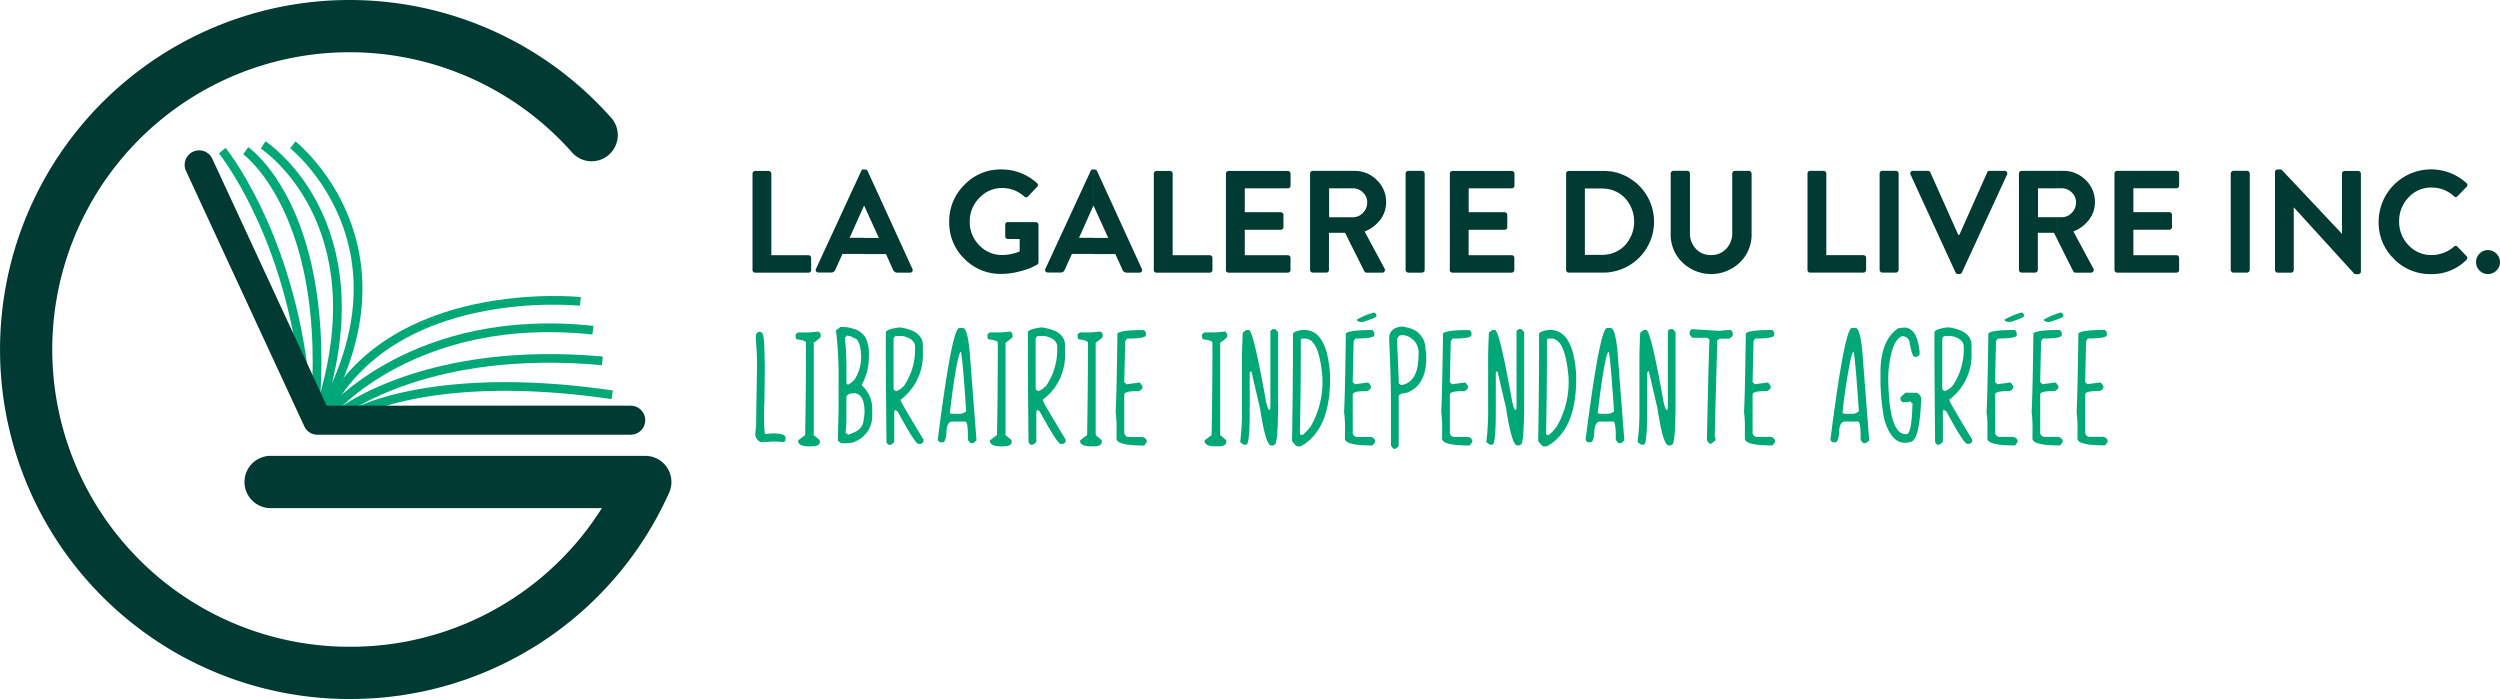
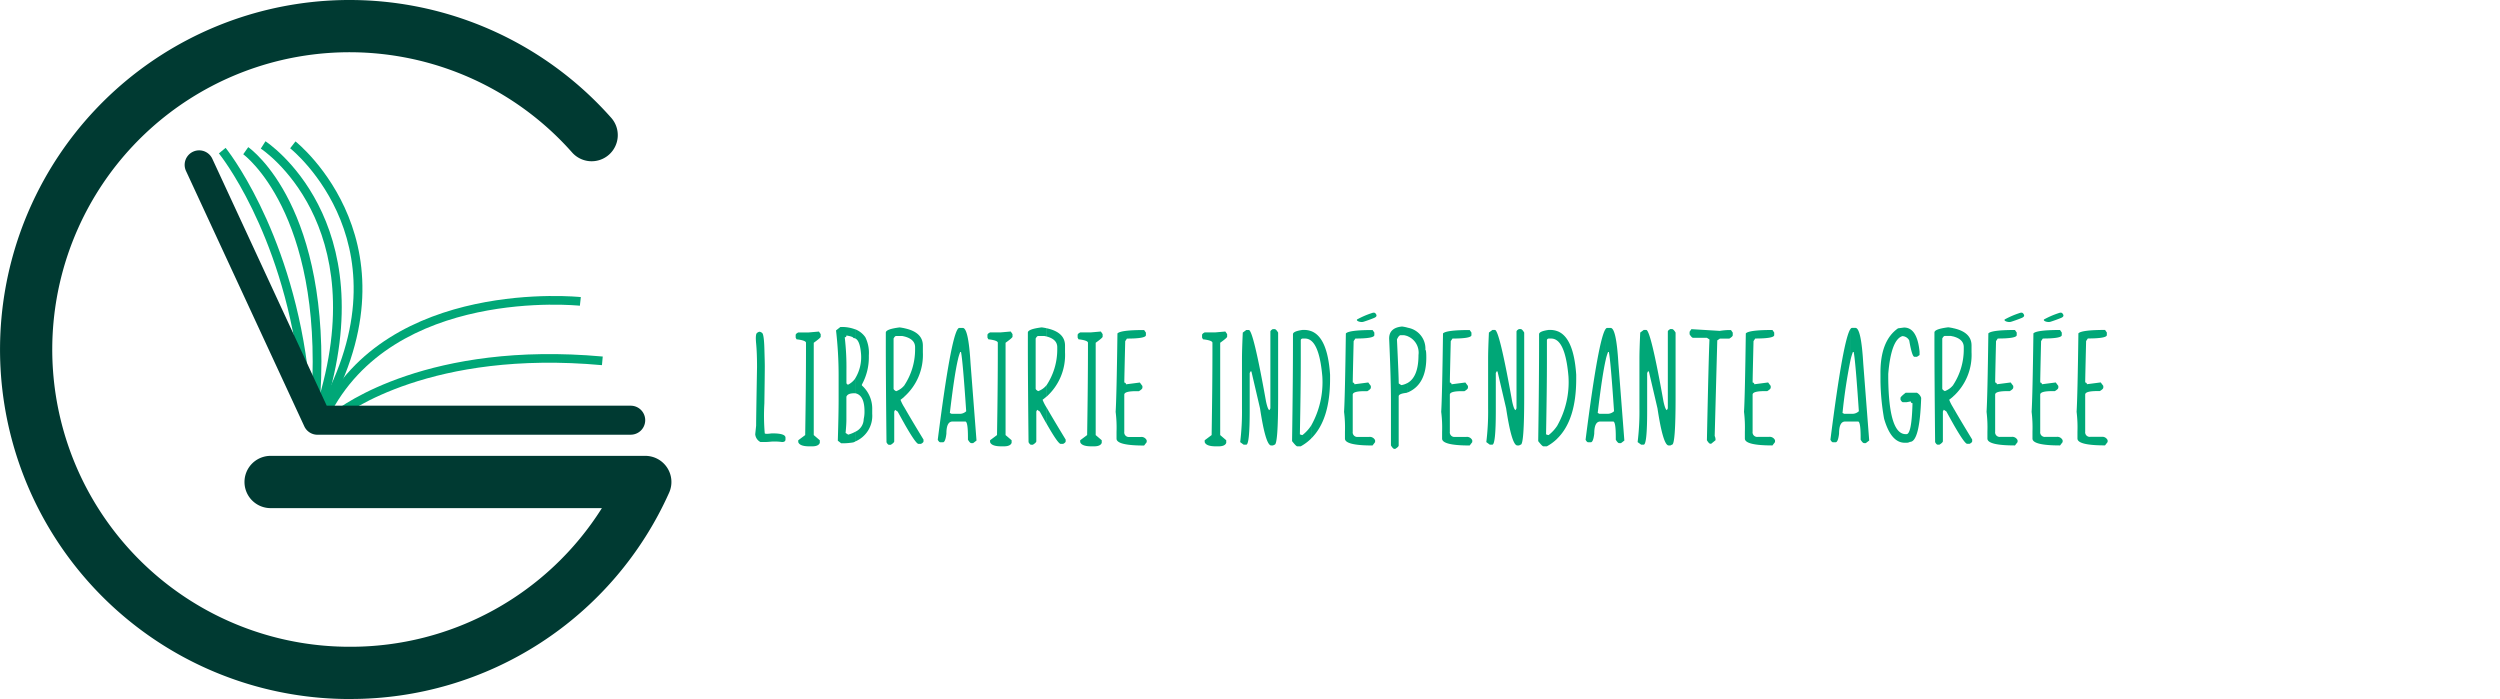
<svg xmlns="http://www.w3.org/2000/svg" id="Logo_librairie" data-name="Logo librairie" width="260.763" height="72.912" viewBox="0 0 260.763 72.912">
-   <path id="Tracé_223" data-name="Tracé 223" d="M389.216,57.613a1.251,1.251,0,0,1,0-1.764,1.189,1.189,0,0,1,.878-.372,1.269,1.269,0,0,1,1.258,1.258,1.177,1.177,0,0,1-.372.878,1.219,1.219,0,0,1-.886.364,1.19,1.19,0,0,1-.878-.364Zm-44.073-3.307V52.049h.484a1.43,1.43,0,0,0,1.055-.454,1.511,1.511,0,0,0,.447-1.092,1.4,1.4,0,0,0-.447-1.04,1.467,1.467,0,0,0-1.055-.432h-.484V47.214h.653a3.217,3.217,0,0,1,2.335.954,3.12,3.12,0,0,1,.969,2.305,2.979,2.979,0,0,1-.616,1.843,3.77,3.77,0,0,1-1.629,1.22l2.076,3.852a.274.274,0,0,1,.008.3.278.278,0,0,1-.263.143h-1.592a.251.251,0,0,1-.24-.135l-1.7-3.382h0Zm35.15,2.087a5.225,5.225,0,0,1-1.6-3.859,5.473,5.473,0,0,1,9.141-4.062.26.26,0,0,1,.015.424l-.924.954a.232.232,0,0,1-.379,0,3.419,3.419,0,0,0-2.335-.893A3.155,3.155,0,0,0,381.8,50a3.525,3.525,0,0,0-.969,2.493,3.469,3.469,0,0,0,.976,2.47,3.2,3.2,0,0,0,2.418,1.032,3.6,3.6,0,0,0,2.316-.863.244.244,0,0,1,.379,0l.938.969a.249.249,0,0,1,.083.206.322.322,0,0,1-.1.206,5.094,5.094,0,0,1-3.683,1.472,5.307,5.307,0,0,1-3.874-1.584h0Zm-12.411,1.145v-10.2a.262.262,0,0,1,.083-.188.277.277,0,0,1,.206-.083h.379l6.307,6.7h.015V47.507a.269.269,0,0,1,.083-.2.277.277,0,0,1,.206-.083h1.393a.285.285,0,0,1,.2.09.277.277,0,0,1,.09.2v10.2a.248.248,0,0,1-.083.188.277.277,0,0,1-.206.083h-.364l-6.337-6.956h-.015v6.517a.293.293,0,0,1-.083.206.277.277,0,0,1-.206.083h-1.378a.27.27,0,0,1-.206-.09.283.283,0,0,1-.083-.2h0Zm-4.614,0V47.5a.293.293,0,0,1,.083-.2.268.268,0,0,1,.2-.09h1.408a.271.271,0,0,1,.2.09.277.277,0,0,1,.09.2V57.538a.27.27,0,0,1-.09.2.277.277,0,0,1-.2.09h-1.408a.27.27,0,0,1-.206-.09.283.283,0,0,1-.083-.2h0Zm-12.129,0V47.5a.269.269,0,0,1,.083-.2.277.277,0,0,1,.206-.083H357.6a.269.269,0,0,1,.2.083.275.275,0,0,1,.083.2v1.243a.282.282,0,0,1-.285.289h-4.486V51.52h3.743a.257.257,0,0,1,.2.09.283.283,0,0,1,.083.2v1.258a.292.292,0,0,1-.083.206.275.275,0,0,1-.2.083h-3.743v2.654H357.6a.269.269,0,0,1,.2.083.277.277,0,0,1,.083.206v1.243a.282.282,0,0,1-.285.289h-6.168a.283.283,0,0,1-.206-.083.277.277,0,0,1-.083-.206h0Zm-5.992-10.32v1.817h-1.986v3.015h1.986v2.256l-.319-.634h-1.682v3.863a.276.276,0,0,1-.083.2.27.27,0,0,1-.206.09h-1.393a.283.283,0,0,1-.206-.083.277.277,0,0,1-.083-.206h0V47.5a.269.269,0,0,1,.083-.2.277.277,0,0,1,.206-.083h3.683ZM298.472,57.789v-1.9a3.167,3.167,0,0,0,1.6-.9,3.644,3.644,0,0,0,0-4.948,3.189,3.189,0,0,0-1.6-.9V47.251a5.309,5.309,0,0,1,0,10.534h0Zm36.088.023-4.685-10.2a.257.257,0,0,1,.008-.274.28.28,0,0,1,.252-.12h1.547a.25.25,0,0,1,.259.165L334.85,53.9h.105l2.909-6.517a.246.246,0,0,1,.259-.165h1.547a.289.289,0,0,1,.252.12.257.257,0,0,1,.008.274l-4.7,10.2a.264.264,0,0,1-.259.165h-.15a.27.27,0,0,1-.259-.165Zm-7.917-.274V47.5a.276.276,0,0,1,.083-.2.268.268,0,0,1,.2-.09h1.412a.285.285,0,0,1,.2.09.277.277,0,0,1,.09.2V57.538a.271.271,0,0,1-.09.2.278.278,0,0,1-.2.09h-1.412a.262.262,0,0,1-.2-.09.283.283,0,0,1-.083-.2Zm-7.523,0V47.5a.269.269,0,0,1,.083-.2.275.275,0,0,1,.2-.083H320.8a.263.263,0,0,1,.2.09.283.283,0,0,1,.083.2v8.5h3.867a.269.269,0,0,1,.2.083.277.277,0,0,1,.083.206v1.243a.282.282,0,0,1-.289.289H319.4a.269.269,0,0,1-.2-.083.277.277,0,0,1-.083-.206h0ZM304.851,53.81V47.5a.276.276,0,0,1,.083-.2.268.268,0,0,1,.2-.09h1.442a.269.269,0,0,1,.2.083.275.275,0,0,1,.083.2v6.2a2.318,2.318,0,0,0,.612,1.644,2.071,2.071,0,0,0,1.584.661,2.093,2.093,0,0,0,1.592-.661,2.293,2.293,0,0,0,.623-1.629V47.5a.269.269,0,0,1,.083-.2.275.275,0,0,1,.2-.083H313a.271.271,0,0,1,.2.09.277.277,0,0,1,.09.2V53.81a4,4,0,0,1-1.22,2.954,4.316,4.316,0,0,1-6,0,4,4,0,0,1-1.22-2.954Zm-6.378-6.555v1.888a3.8,3.8,0,0,0-.841-.09H295.9V55.98h1.727a3.8,3.8,0,0,0,.841-.09v1.9a5.437,5.437,0,0,1-.661.038h-3.593a.248.248,0,0,1-.188-.083.277.277,0,0,1-.083-.206h0V47.507a.269.269,0,0,1,.083-.2.254.254,0,0,1,.188-.083h3.593a5.481,5.481,0,0,1,.661.038h0ZM271.21,54.309V52.053h.484a1.43,1.43,0,0,0,1.055-.454,1.511,1.511,0,0,0,.447-1.092,1.371,1.371,0,0,0-.447-1.04,1.46,1.46,0,0,0-1.055-.432h-.484V47.218h.653a3.223,3.223,0,0,1,2.335.954,3.12,3.12,0,0,1,.969,2.305,2.975,2.975,0,0,1-.612,1.843,3.77,3.77,0,0,1-1.629,1.22L275,57.391a.274.274,0,0,1,.008.3.28.28,0,0,1-.267.143h-1.592a.26.26,0,0,1-.244-.135l-1.7-3.382h0Zm10.605,3.232V47.507a.269.269,0,0,1,.083-.2.277.277,0,0,1,.206-.083h6.168a.269.269,0,0,1,.2.083.275.275,0,0,1,.083.2v1.243a.292.292,0,0,1-.083.206.277.277,0,0,1-.206.083h-4.486v2.485h3.743a.263.263,0,0,1,.2.09.283.283,0,0,1,.083.2v1.258a.282.282,0,0,1-.289.289h-3.743V56.01h4.486a.269.269,0,0,1,.2.083.277.277,0,0,1,.083.206v1.243a.292.292,0,0,1-.083.206.277.277,0,0,1-.206.083h-6.168a.283.283,0,0,1-.206-.083.277.277,0,0,1-.083-.206h0Zm-4.614,0V47.507a.276.276,0,0,1,.083-.2.27.27,0,0,1,.206-.09H278.9a.285.285,0,0,1,.2.09.277.277,0,0,1,.09.2V57.541a.271.271,0,0,1-.09.2.278.278,0,0,1-.2.09h-1.408a.27.27,0,0,1-.206-.09.283.283,0,0,1-.083-.2Zm-5.992-10.32v1.817h-1.986v3.015h1.986v2.256l-.319-.634h-1.682v3.863a.276.276,0,0,1-.083.2.27.27,0,0,1-.206.09h-1.393a.283.283,0,0,1-.206-.083.277.277,0,0,1-.083-.206h0V47.5a.269.269,0,0,1,.083-.2.277.277,0,0,1,.206-.083h3.683ZM244.661,55.89V54.208h1.524l-1.517-3.334h-.007v-3.8h.1a.27.27,0,0,1,.259.165l4.666,10.2a.257.257,0,0,1-.007.274.28.28,0,0,1-.252.12h-1.318a.476.476,0,0,1-.439-.3l-.743-1.637h-2.267Zm13.8,1.652V47.507a.269.269,0,0,1,.083-.2.277.277,0,0,1,.206-.083h6.168a.263.263,0,0,1,.2.083.275.275,0,0,1,.083.2v1.243a.282.282,0,0,1-.289.289h-4.486v2.485h3.743a.27.27,0,0,1,.206.09.283.283,0,0,1,.083.2v1.258a.282.282,0,0,1-.289.289h-3.743V56.01h4.486a.263.263,0,0,1,.2.083.277.277,0,0,1,.083.206v1.243a.282.282,0,0,1-.289.289h-6.168a.282.282,0,0,1-.289-.289h0Zm-7.523,0V47.507a.269.269,0,0,1,.083-.2.277.277,0,0,1,.206-.083h1.393a.263.263,0,0,1,.2.09.283.283,0,0,1,.083.2v8.5h3.867a.263.263,0,0,1,.2.083.277.277,0,0,1,.083.206v1.243a.282.282,0,0,1-.285.289H251.22a.282.282,0,0,1-.289-.289h0Zm-6.273-10.474v3.8h-.038L243.137,54.2h1.524v1.682h-2.267l-.743,1.637a.442.442,0,0,1-.439.3h-1.318a.289.289,0,0,1-.252-.12.257.257,0,0,1-.008-.274l4.715-10.2a.258.258,0,0,1,.259-.165h.053ZM220.733,55.89V54.208h1.524l-1.517-3.334h-.008v-3.8h.1a.27.27,0,0,1,.259.165l4.666,10.2a.257.257,0,0,1-.008.274.28.28,0,0,1-.252.12h-1.318a.476.476,0,0,1-.439-.3L223,55.89h-2.267Zm10.448.5a5.232,5.232,0,0,1-1.584-3.852,5.29,5.29,0,0,1,1.592-3.874,5.23,5.23,0,0,1,3.848-1.6,5.535,5.535,0,0,1,3.7,1.412.271.271,0,0,1,.015.424l-.939.984a.26.26,0,0,1-.394,0,3.374,3.374,0,0,0-2.29-.878,3.2,3.2,0,0,0-2.4,1.04,3.459,3.459,0,0,0-.991,2.478,3.4,3.4,0,0,0,.991,2.448,3.234,3.234,0,0,0,2.418,1.021,4.824,4.824,0,0,0,1.8-.379V54.324H235.73a.3.3,0,0,1-.206-.075.247.247,0,0,1-.083-.2v-1.2a.257.257,0,0,1,.289-.289h2.909a.248.248,0,0,1,.188.083.277.277,0,0,1,.083.206v3.882a.3.3,0,0,1-.12.244c-.12.071-.289.161-.5.274a7.549,7.549,0,0,1-1.3.439,7.361,7.361,0,0,1-1.956.274,5.254,5.254,0,0,1-3.855-1.577h0Zm-10.448-9.321v3.8H220.7L219.208,54.2h1.524v1.682h-2.267l-.743,1.637a.442.442,0,0,1-.439.3h-1.318a.293.293,0,0,1-.252-.12.257.257,0,0,1-.008-.274l4.715-10.2a.258.258,0,0,1,.259-.165h.053ZM209.08,57.541V47.507a.269.269,0,0,1,.083-.2.275.275,0,0,1,.2-.083h1.393a.27.27,0,0,1,.206.09.283.283,0,0,1,.083.2v8.5h3.867a.269.269,0,0,1,.2.083.277.277,0,0,1,.083.206v1.243a.282.282,0,0,1-.285.289h-5.549a.263.263,0,0,1-.2-.083.277.277,0,0,1-.083-.206Z" transform="translate(-130.589 -29.393)" fill="#003a32" fill-rule="evenodd" />
  <path id="Tracé_224" data-name="Tracé 224" d="M36.539,72.912h-.09A36.456,36.456,0,1,1,63.726,12.257a2.726,2.726,0,1,1-4.077,3.619A31.006,31.006,0,1,0,36.463,67.461h.075A30.956,30.956,0,0,0,62.78,53H28.227a2.725,2.725,0,1,1,0-5.451h39.08A2.724,2.724,0,0,1,69.8,51.375,36.379,36.379,0,0,1,36.539,72.908Z" fill="#003a32" fill-rule="evenodd" />
  <path id="Tracé_225" data-name="Tracé 225" d="M69.15,63.972c-1.892-14.352-8.267-22.239-8.33-22.314l.7-.578c.064.079,6.607,8.169,8.529,22.776l-.9.12Z" transform="translate(-37.988 -25.658)" fill="#00a777" fill-rule="evenodd" />
  <path id="Tracé_226" data-name="Tracé 226" d="M75.633,66.742l-.908-.053c1.1-19-7.061-25.006-7.144-25.066l.522-.743c.353.248,8.664,6.3,7.527,25.862Z" transform="translate(-42.21 -25.533)" fill="#00a777" fill-rule="evenodd" />
  <path id="Tracé_227" data-name="Tracé 227" d="M79.127,67.162l-.867-.274c6.059-19.056-5.68-26.8-5.8-26.872l.488-.766C73.072,39.329,85.4,47.415,79.127,67.162Z" transform="translate(-45.258 -24.515)" fill="#00a777" fill-rule="evenodd" />
  <path id="Tracé_228" data-name="Tracé 228" d="M83.856,68.606l-.781-.466c10.594-17.7-2.324-28.028-2.455-28.133l.556-.717c.139.109,13.68,10.928,2.677,29.316Z" transform="translate(-50.355 -24.54)" fill="#00a777" fill-rule="evenodd" />
  <path id="Tracé_229" data-name="Tracé 229" d="M89.915,94.889l-.815-.4c6.986-14.2,26.936-12.16,27.135-12.137l-.1.9c-.2-.019-19.514-1.99-26.219,11.634Z" transform="translate(-55.651 -51.364)" fill="#00a777" fill-rule="evenodd" />
-   <path id="Tracé_230" data-name="Tracé 230" d="M91.332,99.457l-.7-.574c.09-.109,9.085-10.786,27.87-8.766l-.1.9C100.1,89.055,91.418,99.356,91.332,99.457Z" transform="translate(-56.607 -56.128)" fill="#00a777" fill-rule="evenodd" />
  <path id="Tracé_231" data-name="Tracé 231" d="M93.073,105.178l-.563-.713c.976-.77,10.042-7.463,28.141-5.83l-.083.9c-17.753-1.611-26.549,4.892-27.495,5.639Z" transform="translate(-57.781 -61.447)" fill="#00a777" fill-rule="evenodd" />
-   <path id="Tracé_232" data-name="Tracé 232" d="M96.158,110.174l-.008-.011-.544-.019-.116-.533a.733.733,0,0,1,.191-.184l-.011-.019.011.019c1.389-1.021,10.125-4.974,27.885-2.38l-.131.9c-18.842-2.752-26.8,1.937-27.255,2.215h0l-.019.011Z" transform="translate(-59.642 -66.319)" fill="#00a777" fill-rule="evenodd" />
  <path id="Tracé_233" data-name="Tracé 233" d="M97.83,71.437H65.158a1.513,1.513,0,0,1-1.374-.878L51.445,43.923a1.512,1.512,0,0,1,2.744-1.273L66.123,68.407H97.83a1.513,1.513,0,0,1,0,3.026Z" transform="translate(-32.044 -26.091)" fill="#003a32" fill-rule="evenodd" />
  <path id="Tracé_234" data-name="Tracé 234" d="M350.611,91.073l.188.27v.267q0,.355-1.982.357l-.18.27c-.06,2.527-.094,3.964-.094,4.313.12.023.176.083.176.188l1.442-.188.27.364v.176c0,.1-.12.218-.364.364H349.8c-.837,0-1.258.12-1.258.364v3.867a.479.479,0,0,0,.541.541h1.171a.6.6,0,0,1,.627.353v.188l-.27.353c-1.915,0-2.876-.24-2.876-.717v-.713a13.9,13.9,0,0,0-.09-2.076q.1-1.6.188-8.18.321-.355,2.782-.357h0Zm-15.857,9.761V99.144q.58,1.025,2,3.364v.176c0,.09-.09.18-.267.27h-.27q-.287-.051-1.464-2.121Zm0-2.8V96.847a6.771,6.771,0,0,0,1.122-3.705v-.27c0-.556-.375-.931-1.122-1.122v-.86q1.931.405,1.933,1.806v.717a5.832,5.832,0,0,1-1.933,4.621Zm11.157-6.956.188.27v.267q0,.355-1.978.357l-.18.27q-.09,3.79-.09,4.313c.116.023.176.083.176.188l1.442-.188.27.364v.176c0,.1-.12.218-.364.364h-.267c-.841,0-1.258.12-1.258.364v3.867a.479.479,0,0,0,.541.541h1.171a.6.6,0,0,1,.627.353v.188l-.27.353c-1.915,0-2.876-.24-2.876-.717v-.713a13.9,13.9,0,0,0-.09-2.076q.1-1.6.188-8.18.321-.355,2.778-.357h0Zm-4.7,0,.188.27v.267q0,.355-1.978.357l-.18.27q-.09,3.79-.09,4.313c.116.023.176.083.176.188l1.442-.188.27.364v.176c0,.1-.12.218-.364.364h-.267c-.837,0-1.258.12-1.258.364v3.867a.479.479,0,0,0,.541.541h1.171a.6.6,0,0,1,.627.353v.188l-.27.353c-1.915,0-2.876-.24-2.876-.717v-.713a13.9,13.9,0,0,0-.09-2.076q.1-1.6.188-8.18.321-.355,2.778-.357h0Zm-6.457-.184v.86c-.071-.019-.146-.034-.221-.049H333.9c-.086,0-.176.09-.267.267h0v5.218c0,.086.09.176.267.267a1.964,1.964,0,0,0,.856-.608v1.186c-.128.113-.263.221-.4.323a4.334,4.334,0,0,0,.4.788v1.689c-.21-.368-.439-.785-.694-1.254l-.27-.18-.094.18v3.1c0,.094-.12.214-.36.364h-.18c-.086,0-.176-.09-.27-.267q-.068-6.774-.071-10.271V91.343q0-.36,1.442-.541h0c.173.023.338.053.492.083h0Zm-10.673,9.738v-.807h.229a.987.987,0,0,0,.623-.27q-.355-5.276-.537-6.179h-.083a5.533,5.533,0,0,0-.229.751v-3.18a.186.186,0,0,1,.135-.083h.36c.4,0,.664,1.228.811,3.683l.623,8.064-.353.27h-.188c-.094,0-.21-.116-.353-.357v-.27c0-1.085-.094-1.626-.27-1.626h-.766Zm5.567-9.806q1.363,0,1.618,2.511v.36l-.27.18h-.267c-.165,0-.345-.567-.541-1.7a.832.832,0,0,0-.717-.454q-1.177.377-1.472,3.946v.443q.062,5.834,1.817,5.834h.09q.541,0,.623-3.236a.157.157,0,0,1-.176-.18l-.447.086h-.364c-.086,0-.176-.09-.267-.27v-.176q0-.124.541-.541h1.171a.91.91,0,0,1,.447.541q-.152,4.584-1.171,4.584a.69.69,0,0,1-.357.09h-.184q-1.436,0-2.159-2.519a24.317,24.317,0,0,1-.375-3.946v-.717q-.039-3.452,1.832-4.753l.623-.083Zm-5.567.12v3.18a56.127,56.127,0,0,0-.852,5.612l.176.086h.676v.807H323.5c-.42,0-.631.42-.631,1.265-.071.6-.191.9-.364.9h-.267c-.086,0-.18-.09-.27-.267q1.357-10.677,2.114-11.581Zm-25.535,9.686v-.807h.229a1,1,0,0,0,.623-.27q-.355-5.276-.541-6.179h-.083a4.968,4.968,0,0,0-.229.755v-3.18a.186.186,0,0,1,.135-.083h.36c.4,0,.664,1.228.811,3.683l.623,8.064-.353.27h-.188c-.094,0-.21-.116-.353-.357v-.27c0-1.085-.09-1.626-.27-1.626Zm17.37-9.554.188.27v.267q0,.355-1.978.357l-.18.27c-.06,2.527-.094,3.964-.094,4.313.12.023.176.083.176.188l1.442-.188.27.364v.176c0,.1-.12.218-.364.364h-.267c-.837,0-1.258.12-1.258.364v3.867a.479.479,0,0,0,.541.541h1.171a.6.6,0,0,1,.627.353v.188l-.27.353c-1.915,0-2.876-.24-2.876-.717v-.713a13.9,13.9,0,0,0-.09-2.076q.1-1.6.188-8.18c.218-.237,1.141-.357,2.778-.357h0Zm-8.45-.083,2.966.18a6.375,6.375,0,0,1,1.164-.086l.184.27v.267c0,.094-.12.21-.36.357h-.984l-.27.184-.27,9.967a.931.931,0,0,1,.086.447l-.447.364h-.094c-.094,0-.21-.12-.357-.364q.18-8.666.267-10.508l-.267-.176h-1.442c-.09,0-.214-.12-.364-.364v-.267l.188-.27Zm-2.189-.007h.176c.094,0,.214.12.364.364v6.739q0,4.944-.364,4.948l-.176.086h-.184q-.58,0-1.164-3.867l-.9-3.859h-.094l-.083.176v3.953q0,3.514-.36,3.514h-.27l-.364-.267a25.949,25.949,0,0,0,.188-3.514V94.05q0-.9.083-2.7l.364-.27h.267q.462,0,1.794,7.456.2.9.36.9l.094-.184v-8c0-.086.09-.18.267-.27h0Zm-6.731-.041v3.18c-.252,1.051-.533,2.924-.852,5.609l.176.086h.676v.807h-.582c-.42,0-.631.42-.631,1.265-.071.6-.191.9-.364.9H296.7c-.086,0-.18-.09-.27-.267q1.357-10.677,2.114-11.581h0Zm-5.072,11.465v-1.348a9.242,9.242,0,0,0,1.171-5.132q-.259-3.018-1.171-3.735V91.2q1.717.631,1.978,4.546V96.2q0,4.274-1.978,6.209Zm0-11.21V92.2a1,1,0,0,0-.631-.225h-.27c-.116.023-.176.083-.176.188h0v2.155q0,2.844-.09,7.643a.682.682,0,0,0,.267.083,4.1,4.1,0,0,0,.9-.976v1.348a4.877,4.877,0,0,1-1.081.8h-.364c-.083,0-.259-.18-.541-.541q.1-6.712.09-11.15c0-.206.33-.353.987-.447h.188a2.041,2.041,0,0,1,.717.124Zm-15.595,6.386V96.6c.751-.439,1.122-1.408,1.122-2.906a1.848,1.848,0,0,0-1.122-1.956v-.89a2.212,2.212,0,0,1,1.843,2.309c.06,0,.094.267.094.807q0,2.81-1.933,3.63h0Zm11.611-6.6h.176c.094,0,.214.12.36.364v6.739q0,4.944-.36,4.948l-.176.086h-.184q-.58,0-1.164-3.867l-.9-3.859h-.094l-.083.176v3.953q0,3.514-.36,3.514h-.27l-.36-.267a25.954,25.954,0,0,0,.188-3.514V94.05q0-.9.083-2.7l.364-.27h.267q.462,0,1.794,7.456.2.9.36.9l.094-.184v-8c0-.086.09-.18.267-.27h0Zm-5.154.094.188.27v.267q0,.355-1.978.357l-.18.27c-.06,2.527-.094,3.964-.094,4.313.116.023.176.083.176.188l1.442-.188.27.364V97.1c0,.1-.12.218-.364.364h-.267c-.837,0-1.258.12-1.258.364v3.867a.479.479,0,0,0,.541.541h1.171a.6.6,0,0,1,.627.353v.188l-.27.353c-1.915,0-2.876-.24-2.876-.717V101.7a13.176,13.176,0,0,0-.094-2.076q.1-1.6.188-8.18.321-.355,2.778-.357h0Zm-6.457-.24v.89a2.406,2.406,0,0,0-.4-.109h-.36c-.124.026-.244.176-.364.447h0q.186,3.891.184,4.587l.27.176a1.912,1.912,0,0,0,.668-.237v.991c-.041.019-.086.034-.131.053q-.811.09-.811.36v5.124q0,.141-.36.36h-.094c-.09,0-.21-.12-.353-.36V98.446q0-2.281-.188-6.472,0-1.126,1.348-1.254h0a4.357,4.357,0,0,1,.586.12h0ZM267.8,102.414v-1.348a9.242,9.242,0,0,0,1.171-5.132q-.259-3.018-1.171-3.735V91.2q1.717.631,1.978,4.546V96.2q0,4.274-1.978,6.209Zm6.408-11.334.188.27v.267q0,.355-1.978.357l-.18.27c-.06,2.527-.094,3.964-.094,4.313.116.023.176.083.176.188l1.442-.188.27.364V97.1c0,.1-.12.218-.364.364H273.4c-.837,0-1.258.12-1.258.364v3.867a.478.478,0,0,0,.537.541h1.171a.6.6,0,0,1,.627.353v.188l-.27.353c-1.915,0-2.876-.24-2.876-.717V101.7a13.176,13.176,0,0,0-.094-2.076q.1-1.6.188-8.18.321-.355,2.778-.357h0ZM267.8,91.2V92.2a1,1,0,0,0-.631-.225h-.27c-.116.023-.176.083-.176.188h0v2.155q0,2.844-.094,7.643a.7.7,0,0,0,.267.083,4.1,4.1,0,0,0,.9-.976v1.348a4.943,4.943,0,0,1-1.077.8h-.364c-.083,0-.259-.18-.541-.541q.1-6.712.094-11.15c0-.206.33-.353.987-.447h.188a2.041,2.041,0,0,1,.717.124h0ZM240.2,100.841V99.152q.58,1.025,2,3.364v.176c0,.09-.09.18-.267.27h-.27q-.287-.051-1.464-2.121Zm0-2.8V96.854a6.771,6.771,0,0,0,1.122-3.705v-.27c0-.556-.375-.931-1.122-1.122V90.9q1.931.405,1.933,1.806v.717a5.837,5.837,0,0,1-1.933,4.621Zm23.621-7.05h.176c.094,0,.218.12.364.364v6.739q0,4.944-.364,4.948l-.176.086h-.184q-.58,0-1.164-3.867l-.9-3.859h-.094l-.083.176v3.953q0,3.514-.36,3.514h-.27l-.364-.267a25.949,25.949,0,0,0,.188-3.514V94.054q0-.9.083-2.7l.364-.27h.267q.462,0,1.794,7.456.2.9.36.9l.094-.184v-8c0-.086.09-.18.267-.27h0Zm-4.963.255.184.267v.27c0,.075-.24.285-.725.631v9.629l.631.541v.27c-.083.24-.353.364-.807.364h-.27c-.691,0-1.077-.15-1.171-.447v-.188l.725-.541q.084-5.344.083-8.736v-.893c0-.161-.33-.285-.987-.36l-.094-.18v-.267q0-.135.27-.27h1.077l1.077-.094h0Zm-8.477-.161.188.27v.267q0,.355-1.978.357l-.18.27c-.06,2.527-.094,3.964-.094,4.313.12.023.176.083.176.188l1.442-.188.27.364V97.1c0,.1-.12.218-.364.364h-.27c-.837,0-1.258.12-1.258.364V101.7a.479.479,0,0,0,.541.541h1.171a.6.6,0,0,1,.627.353v.188l-.27.353c-1.915,0-2.876-.24-2.876-.717V101.7a13.182,13.182,0,0,0-.094-2.076q.1-1.6.188-8.18c.218-.237,1.141-.357,2.778-.357h0Zm-4.509.161.184.267v.27c0,.075-.24.285-.725.631v9.629l.631.541v.27c-.083.24-.353.364-.807.364h-.27c-.691,0-1.077-.15-1.171-.447v-.188l.725-.541q.084-5.344.086-8.736v-.893c0-.161-.33-.285-.987-.36l-.09-.18v-.267q0-.135.27-.27h1.077l1.077-.094Zm-5.68-.349v.86c-.071-.019-.146-.034-.221-.049h-.634c-.086,0-.176.09-.267.267h0v5.218c0,.086.09.176.267.267a1.964,1.964,0,0,0,.856-.608v1.186c-.128.113-.263.221-.4.323a4.333,4.333,0,0,0,.4.788v1.689c-.21-.368-.439-.785-.695-1.25l-.27-.18-.09.18v3.1c0,.094-.12.214-.36.364h-.18c-.086,0-.176-.09-.27-.267q-.073-6.774-.071-10.271V91.351q0-.36,1.442-.541h0c.173.023.338.053.492.083h0Zm-9.22,9.738v-.807h.229a.987.987,0,0,0,.623-.27q-.355-5.276-.541-6.179H231.2a5.037,5.037,0,0,0-.229.751v-3.18a.18.18,0,0,1,.135-.083h.36c.4,0,.664,1.228.811,3.683l.623,8.064-.353.27h-.188c-.094,0-.21-.116-.353-.357v-.27c0-1.085-.094-1.626-.27-1.626h-.766Zm5.5-9.389.184.267v.27c0,.075-.24.285-.725.631v9.629l.631.541v.27c-.083.24-.353.364-.807.364h-.27c-.687,0-1.077-.15-1.171-.447v-.188l.725-.541c.06-3.563.083-6.476.083-8.736v-.893c0-.161-.33-.285-.987-.36l-.094-.18v-.267q0-.135.27-.27h1.077l1.077-.094Zm-5.5-.3v3.18q-.377,1.577-.852,5.612l.176.086h.676v.807h-.582c-.42,0-.631.42-.631,1.265-.071.6-.191.9-.364.9h-.267c-.086,0-.18-.09-.27-.267q1.357-10.682,2.114-11.581Zm-5.6,9.892V99.152q.58,1.025,2,3.364v.176q0,.135-.27.27h-.27q-.287-.051-1.464-2.121h0Zm0-2.8V96.854a6.771,6.771,0,0,0,1.122-3.705v-.27c0-.556-.375-.931-1.122-1.122V90.9q1.931.405,1.933,1.806v.717A5.832,5.832,0,0,1,225.363,98.041Zm0-7.14v.86c-.071-.019-.146-.034-.221-.049h-.634c-.086,0-.176.09-.267.267h0V97.2c0,.086.09.176.267.267a1.964,1.964,0,0,0,.856-.608v1.186c-.128.113-.263.221-.4.323a4.335,4.335,0,0,0,.4.788v1.689c-.21-.368-.439-.785-.695-1.25l-.27-.18-.09.18v3.1c0,.094-.12.214-.36.364h-.18c-.086,0-.176-.09-.267-.267q-.073-6.774-.071-10.271V91.354q0-.36,1.442-.541h0c.173.023.338.053.492.083h0Zm-5.139,11.829v-1.017a1.474,1.474,0,0,0,.9-1.333,3.349,3.349,0,0,0,.083-.811c0-1.141-.327-1.768-.987-1.888V96.163a4.241,4.241,0,0,0,.631-2.53c-.071-.987-.282-1.543-.631-1.678V91a2.3,2.3,0,0,1,1.077.841,3.668,3.668,0,0,1,.364,1.885v.086a5.91,5.91,0,0,1-.725,2.962v.094a3.235,3.235,0,0,1,1.077,2.519v.443a2.9,2.9,0,0,1-1.794,2.891Zm0-11.728v.957a.459.459,0,0,0-.176-.03c0-.1-.244-.188-.725-.27h0c0,.124-.056.188-.176.188a26.809,26.809,0,0,1,.176,3.5v1.258c.023.12.086.176.188.176a2.069,2.069,0,0,0,.713-.612v1.517h-.094c-.458,0-.725.12-.811.364h0v2.425c0,.3-.026.747-.083,1.348l.27.18a3.617,3.617,0,0,0,.713-.285v1.017c-.056.026-.116.049-.176.075a6.737,6.737,0,0,1-.995.094h-.27l-.353-.27q.084-2.844.083-4.227V95.8a40.741,40.741,0,0,0-.27-4.674l.454-.357h.083a3.891,3.891,0,0,1,1.442.24h0Zm-3.769.248.184.267v.27c0,.075-.24.285-.725.631v9.629l.631.541v.27c-.083.24-.353.364-.807.364h-.27c-.691,0-1.077-.15-1.171-.447v-.188l.725-.541q.084-5.344.083-8.736v-.893c0-.161-.33-.285-.987-.36l-.09-.18V91.61q0-.135.27-.27h1.077l1.077-.094h0Zm-6.461.15a.547.547,0,0,1,.27-.135.562.562,0,0,1,.27.135c.12.09.2.616.229,1.573s.045,1.592.045,1.888c0,.559-.015,1.855-.045,3.878a21.957,21.957,0,0,0,.041,3.131q.084.09.721,0h.094c.9,0,1.348.15,1.348.447v.184c0,.18-.12.27-.364.27a5.612,5.612,0,0,0-1.137-.041,6.393,6.393,0,0,1-.845.041h-.27a1.015,1.015,0,0,1-.541-.811l.094-.9c0-.466.03-2.508.094-6.115q0-1.492-.094-2.455c-.06-.638-.03-1.006.09-1.092h0Z" transform="translate(-131.045 -56.663)" fill="#00a777" fill-rule="evenodd" />
  <path id="Tracé_235" data-name="Tracé 235" d="M377.063,87.56a8.87,8.87,0,0,1,1.457-.631c.252-.09.375-.1.5.12.109.2-.06.308-.237.379-.327.135-.785.3-1.081.39-.312.1-.86-.1-.646-.263Z" transform="translate(-235.478 -54.258)" fill="#00a777" fill-rule="evenodd" />
  <path id="Tracé_236" data-name="Tracé 236" d="M557,87.56a8.873,8.873,0,0,1,1.457-.631c.252-.09.375-.1.5.12.109.2-.06.308-.237.379-.327.135-.788.3-1.081.39-.312.1-.86-.1-.642-.263Z" transform="translate(-347.864 -54.258)" fill="#00a777" fill-rule="evenodd" />
  <path id="Tracé_237" data-name="Tracé 237" d="M567.923,87.56a8.869,8.869,0,0,1,1.457-.631c.252-.09.375-.1.5.12.109.2-.06.308-.236.379-.327.135-.788.3-1.081.39-.315.1-.86-.1-.646-.263Z" transform="translate(-354.687 -54.258)" fill="#00a777" fill-rule="evenodd" />
</svg>